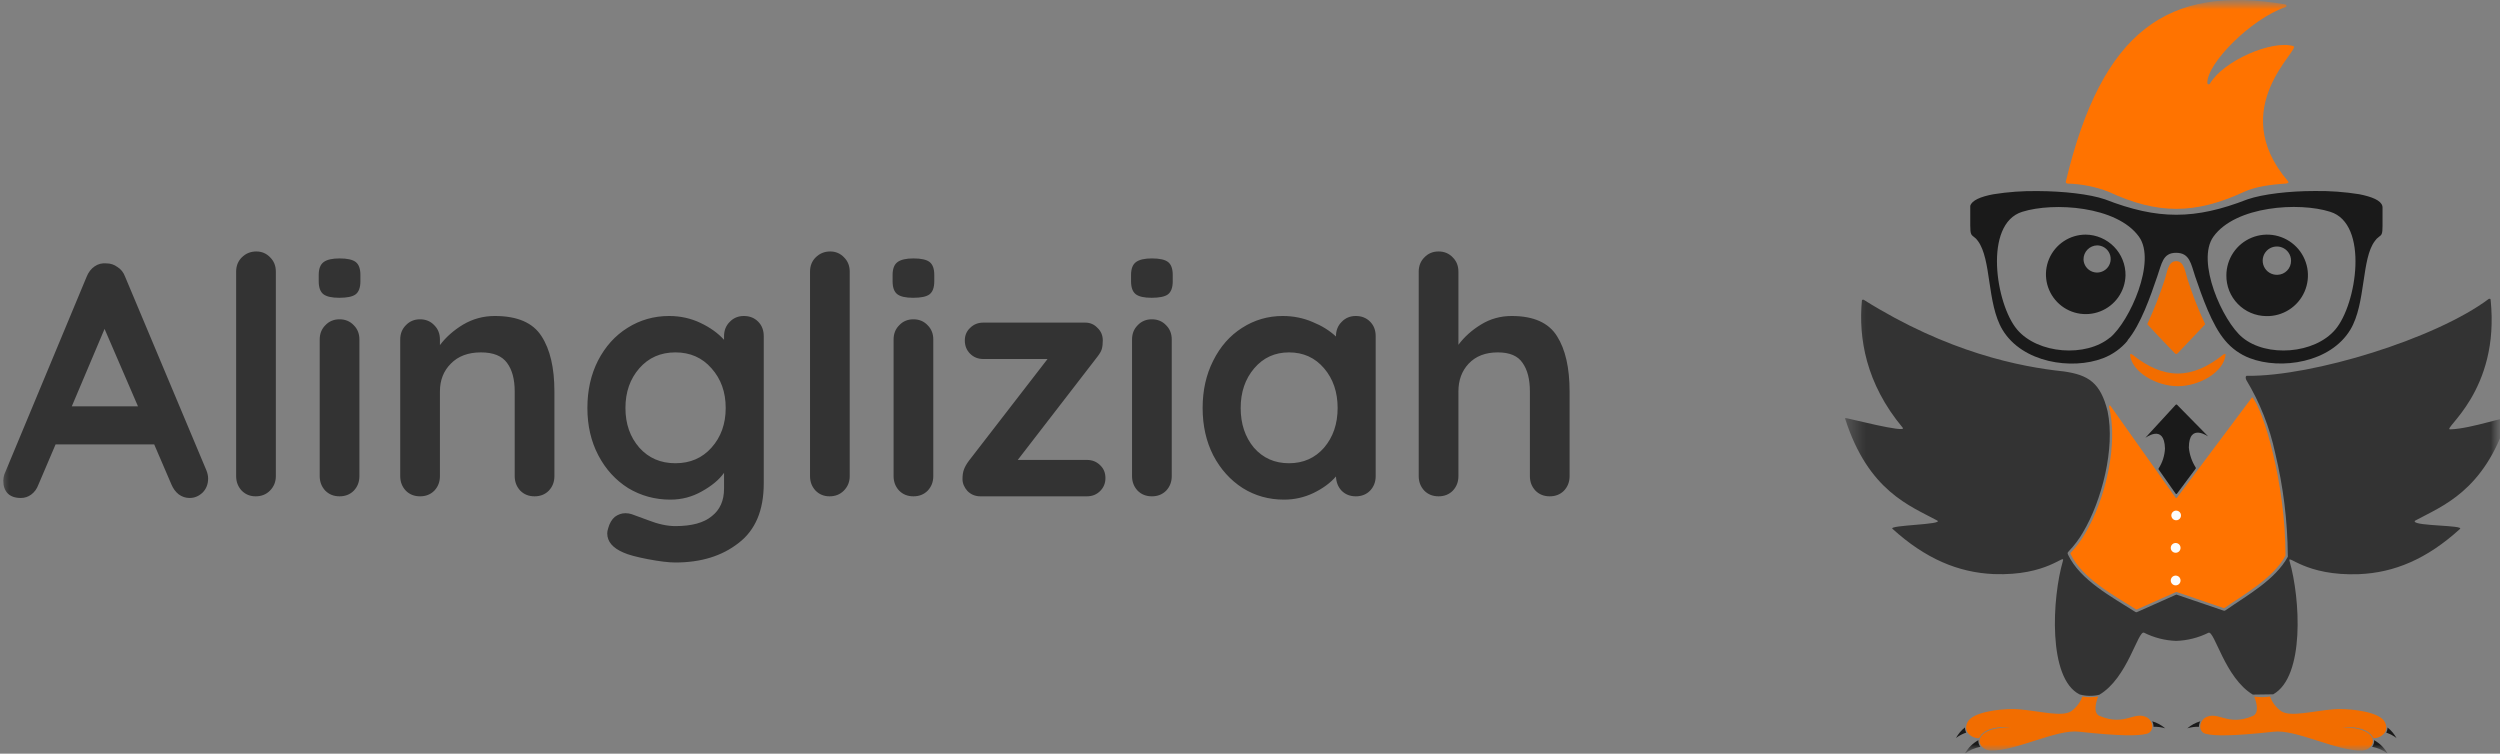
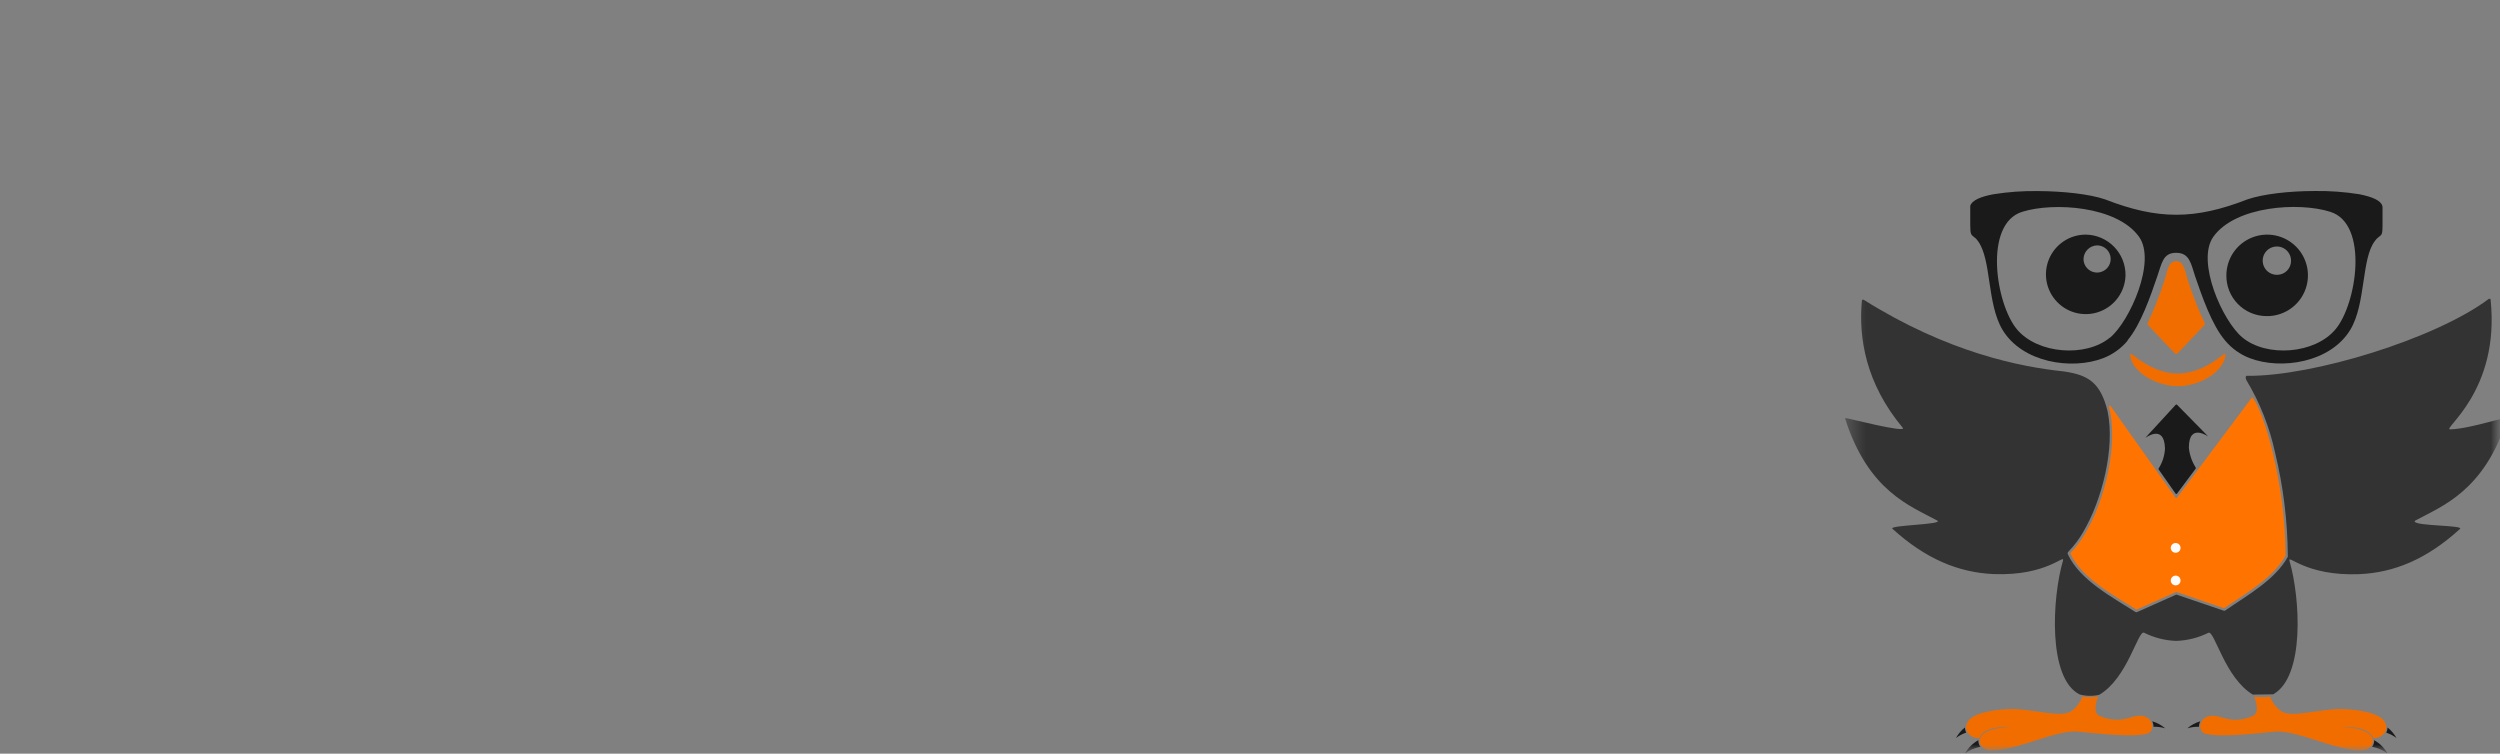
<svg xmlns="http://www.w3.org/2000/svg" width="136" height="41" viewBox="0 0 136 41" fill="none">
  <rect x="0" y="0" width="136" height="41" fill="#808080" stroke="none" />
  <g clip-path="url(#clip0_2175_5206)">
    <mask id="mask0_2175_5206" style="mask-type:luminance" maskUnits="userSpaceOnUse" x="0" y="0" width="136" height="41">
      <path d="M136 0H0V41H136V0Z" fill="white" />
    </mask>
    <g mask="url(#mask0_2175_5206)">
      <mask id="mask1_2175_5206" style="mask-type:luminance" maskUnits="userSpaceOnUse" x="100" y="0" width="37" height="41">
        <path d="M136.386 0H100.386V41H136.386V0Z" fill="white" />
      </mask>
      <g mask="url(#mask1_2175_5206)">
        <path fill-rule="evenodd" clip-rule="evenodd" d="M114.73 22.122C115.241 24.112 114.565 27.119 113.434 29.018C113.211 29.402 112.944 29.758 112.638 30.08C112.632 30.088 112.629 30.097 112.629 30.107C112.629 30.116 112.632 30.126 112.638 30.134C113.269 31.469 114.989 32.385 116.205 33.153C116.211 33.157 116.219 33.16 116.227 33.16C116.235 33.16 116.242 33.157 116.249 33.153L118.379 32.205C118.384 32.203 118.39 32.201 118.396 32.201C118.402 32.201 118.408 32.203 118.413 32.205L120.962 33.079C120.968 33.084 120.976 33.086 120.983 33.086C120.991 33.086 120.998 33.084 121.004 33.079C122.136 32.296 123.666 31.447 124.332 30.227C124.332 26.255 123.114 22.243 122.518 21.607L118.426 27.075C118.421 27.08 118.416 27.085 118.409 27.088C118.403 27.091 118.396 27.092 118.389 27.092C118.381 27.092 118.373 27.091 118.366 27.087C118.36 27.084 118.354 27.079 118.349 27.072L114.812 22.082C114.805 22.074 114.797 22.067 114.786 22.064C114.776 22.061 114.765 22.062 114.755 22.065C114.745 22.07 114.737 22.079 114.733 22.089C114.728 22.1 114.727 22.111 114.73 22.122Z" fill="#FF7300" />
        <path fill-rule="evenodd" clip-rule="evenodd" d="M116.833 17.657C117.326 18.203 118.132 19.033 118.312 19.216C118.344 19.245 118.366 19.26 118.389 19.26C118.413 19.26 118.433 19.245 118.467 19.216C118.643 19.033 119.436 18.203 119.947 17.657C119.952 17.649 119.954 17.64 119.954 17.631C119.954 17.622 119.952 17.613 119.947 17.605C119.581 16.821 119.265 16.015 119.002 15.191C118.877 14.827 118.832 14.206 118.384 14.206C117.935 14.206 117.891 14.839 117.767 15.191C117.504 16.015 117.188 16.821 116.823 17.605C116.818 17.613 116.816 17.622 116.816 17.631C116.816 17.64 116.818 17.649 116.823 17.657H116.833Z" fill="#F26D00" />
        <path fill-rule="evenodd" clip-rule="evenodd" d="M123.893 14.95C123.739 14.956 123.587 14.916 123.456 14.835C123.325 14.755 123.221 14.636 123.158 14.496C123.094 14.356 123.075 14.2 123.101 14.048C123.127 13.896 123.198 13.756 123.305 13.645C123.412 13.534 123.549 13.458 123.7 13.426C123.851 13.393 124.007 13.407 124.15 13.465C124.293 13.523 124.415 13.621 124.501 13.749C124.587 13.877 124.633 14.027 124.633 14.181C124.636 14.381 124.56 14.574 124.421 14.718C124.283 14.862 124.093 14.945 123.893 14.95ZM123.279 17.196C123.72 17.207 124.154 17.086 124.526 16.849C124.898 16.612 125.191 16.27 125.367 15.866C125.544 15.462 125.595 15.014 125.516 14.581C125.436 14.148 125.23 13.748 124.922 13.432C124.614 13.117 124.218 12.9 123.787 12.81C123.355 12.72 122.906 12.761 122.498 12.927C122.089 13.093 121.739 13.377 121.493 13.742C121.247 14.108 121.115 14.539 121.115 14.979C121.111 15.267 121.165 15.552 121.271 15.819C121.378 16.086 121.537 16.33 121.738 16.535C121.939 16.741 122.178 16.906 122.443 17.019C122.707 17.132 122.992 17.192 123.279 17.196ZM113.343 14.115C113.348 14.26 113.396 14.4 113.48 14.518C113.565 14.636 113.682 14.726 113.817 14.778C113.953 14.83 114.101 14.841 114.242 14.809C114.384 14.777 114.513 14.705 114.614 14.601C114.715 14.496 114.782 14.365 114.809 14.222C114.835 14.08 114.819 13.932 114.762 13.799C114.706 13.666 114.611 13.552 114.49 13.472C114.369 13.392 114.227 13.349 114.082 13.349C113.883 13.354 113.694 13.437 113.555 13.581C113.417 13.724 113.341 13.916 113.343 14.115ZM115.628 14.979C115.617 15.405 115.481 15.817 115.237 16.166C114.993 16.514 114.651 16.783 114.255 16.938C113.858 17.093 113.425 17.129 113.009 17.039C112.593 16.95 112.212 16.74 111.915 16.435C111.618 16.131 111.417 15.745 111.337 15.328C111.258 14.909 111.304 14.478 111.469 14.086C111.635 13.694 111.912 13.359 112.267 13.124C112.621 12.888 113.038 12.763 113.463 12.763C113.751 12.766 114.035 12.826 114.3 12.94C114.564 13.053 114.804 13.217 115.005 13.423C115.206 13.629 115.364 13.872 115.471 14.139C115.578 14.406 115.631 14.692 115.628 14.979Z" fill="#1A1A1A" />
        <path fill-rule="evenodd" clip-rule="evenodd" d="M114.223 38.951C113.863 38.796 114.003 38.246 114.139 37.892C113.855 37.936 113.565 37.936 113.281 37.892C113.162 38.219 112.945 38.501 112.66 38.7C112.14 39.01 111.008 38.687 109.817 38.584C109.169 38.527 107.707 38.653 107.19 39.094C107.059 39.201 106.977 39.355 106.96 39.522C106.948 39.63 106.971 39.739 107.025 39.833C107.096 39.937 107.193 40.022 107.306 40.079C107.42 40.135 107.546 40.161 107.673 40.155C107.722 39.943 108.146 39.471 109.357 39.562C108.215 39.579 107.767 39.904 107.7 40.222C107.686 40.291 107.689 40.362 107.708 40.43C107.727 40.498 107.763 40.56 107.811 40.611C107.868 40.675 107.938 40.727 108.016 40.764C108.094 40.801 108.178 40.822 108.264 40.825C109.625 40.889 111.896 39.643 113.111 39.806C115.352 40.052 116.328 40.032 116.752 39.924C116.844 39.91 116.929 39.863 116.989 39.792C117.05 39.721 117.083 39.63 117.082 39.537C117.083 39.422 117.05 39.308 116.986 39.212C116.947 39.146 116.893 39.089 116.828 39.047C116.113 38.628 115.62 39.539 114.228 38.948L114.223 38.951Z" fill="#F26D00" />
        <path fill-rule="evenodd" clip-rule="evenodd" d="M117.08 39.239C117.128 39.331 117.152 39.433 117.151 39.537C117.366 39.53 117.581 39.558 117.787 39.621C117.582 39.444 117.34 39.314 117.08 39.239ZM107.735 40.628C107.652 40.525 107.613 40.395 107.624 40.264C107.313 40.437 107.057 40.692 106.884 41.002C107.131 40.813 107.419 40.685 107.725 40.628H107.735ZM106.396 40.155C106.567 40.023 106.758 39.921 106.963 39.852C106.918 39.765 106.895 39.669 106.894 39.572C106.691 39.73 106.524 39.929 106.401 40.155H106.396Z" fill="#1A1A1A" />
        <path fill-rule="evenodd" clip-rule="evenodd" d="M122.547 38.951C122.907 38.796 122.767 38.246 122.631 37.892C122.915 37.936 123.205 37.936 123.489 37.892C123.608 38.219 123.826 38.502 124.113 38.7C124.63 39.01 125.762 38.687 126.952 38.584C127.601 38.527 129.062 38.653 129.583 39.094C129.712 39.201 129.794 39.355 129.812 39.522C129.822 39.63 129.798 39.738 129.745 39.833C129.675 39.937 129.578 40.022 129.466 40.079C129.353 40.136 129.228 40.163 129.102 40.158C129.053 39.946 128.629 39.473 127.418 39.564C128.56 39.581 129.008 39.907 129.077 40.224C129.09 40.293 129.087 40.365 129.067 40.432C129.048 40.5 129.012 40.562 128.964 40.613C128.906 40.678 128.837 40.73 128.759 40.766C128.681 40.803 128.596 40.824 128.51 40.828C127.149 40.892 124.879 39.645 123.664 39.808C121.423 40.054 120.459 40.035 120.023 39.926C119.931 39.912 119.846 39.865 119.786 39.794C119.725 39.723 119.692 39.633 119.693 39.539C119.693 39.425 119.725 39.312 119.786 39.214C119.828 39.148 119.884 39.092 119.949 39.049C120.661 38.631 121.154 39.542 122.547 38.951Z" fill="#F26D00" />
        <path fill-rule="evenodd" clip-rule="evenodd" d="M119.695 39.239C119.649 39.332 119.625 39.434 119.624 39.537C119.409 39.53 119.195 39.558 118.99 39.621C119.195 39.444 119.435 39.314 119.695 39.239ZM129.04 40.628C129.122 40.525 129.162 40.395 129.151 40.264C129.462 40.436 129.718 40.692 129.891 41.002C129.644 40.813 129.356 40.685 129.05 40.628H129.04ZM130.381 40.158C130.209 40.027 130.017 39.925 129.812 39.855C129.857 39.768 129.881 39.672 129.881 39.574C130.083 39.733 130.251 39.932 130.374 40.158H130.381Z" fill="#1A1A1A" />
-         <path fill-rule="evenodd" clip-rule="evenodd" d="M114.716 10.438C117.378 11.669 119.399 11.669 122.074 10.438C122.675 10.157 123.538 10.036 124.374 9.985C124.485 9.958 124.524 9.923 124.467 9.859C121.043 5.862 125.224 2.64 124.758 2.507C123.58 2.165 120.942 3.313 120.218 4.554C120.21 4.568 120.197 4.579 120.182 4.585C120.168 4.591 120.151 4.593 120.136 4.589C120.12 4.585 120.106 4.576 120.096 4.564C120.086 4.551 120.08 4.536 120.08 4.519C120.048 3.458 122.439 1.039 124.329 0.384C124.345 0.38 124.359 0.371 124.369 0.358C124.379 0.345 124.384 0.329 124.384 0.313C124.384 0.297 124.379 0.281 124.369 0.268C124.359 0.255 124.345 0.246 124.329 0.241C117.957 -0.842 114.348 1.628 112.381 9.879C112.369 9.933 112.398 9.965 112.467 9.987C113.237 10.006 113.998 10.157 114.716 10.435V10.438Z" fill="#FF7300" />
        <path fill-rule="evenodd" clip-rule="evenodd" d="M115.729 18.524C116.453 17.672 116.986 16.115 117.351 15.049C117.597 14.364 117.644 13.746 118.386 13.753C119.126 13.753 119.19 14.364 119.421 15.049C119.789 16.115 120.319 17.672 121.046 18.524C121.403 18.954 121.866 19.285 122.389 19.484C124.083 20.134 126.777 19.73 127.859 17.935C128.291 17.218 128.434 16.25 128.572 15.327C128.705 14.447 128.818 13.603 129.193 13.11C129.253 13.021 129.329 12.943 129.417 12.881C129.558 12.783 129.612 12.743 129.61 12.278V11.293C129.611 11.26 129.606 11.228 129.597 11.197C129.516 10.901 129.038 10.704 128.345 10.566C127.542 10.438 126.73 10.379 125.917 10.391C124.549 10.391 123.114 10.554 122.264 10.844C119.399 11.962 117.385 11.962 114.518 10.847C113.668 10.556 112.233 10.401 110.863 10.394C110.051 10.382 109.239 10.44 108.437 10.568C107.744 10.697 107.264 10.903 107.182 11.199C107.179 11.231 107.179 11.263 107.182 11.295V12.28C107.182 12.746 107.237 12.773 107.375 12.884C107.464 12.945 107.541 13.022 107.601 13.113C107.964 13.605 108.094 14.457 108.22 15.329C108.358 16.253 108.504 17.221 108.935 17.938C110.015 19.738 112.709 20.137 114.405 19.487C114.928 19.287 115.39 18.956 115.748 18.526L115.729 18.524ZM114.785 18.361C113.483 19.447 110.863 19.265 109.729 17.925C108.563 16.543 107.895 12.177 110.01 11.522C111.713 10.987 115.162 11.206 116.362 12.879C117.321 14.209 115.857 17.479 114.785 18.369V18.361ZM121.99 18.361C123.299 19.447 125.91 19.265 127.043 17.925C128.212 16.546 128.877 12.177 126.765 11.522C125.069 10.98 121.618 11.199 120.412 12.871C119.451 14.201 120.905 17.47 121.99 18.361Z" fill="#1A1A1A" />
        <path fill-rule="evenodd" clip-rule="evenodd" d="M120.96 19.28C120.978 19.267 120.999 19.261 121.021 19.262C121.048 19.262 121.073 19.262 121.073 19.285C120.984 20.248 119.638 21.009 118.472 21.009C117.306 21.009 115.958 20.24 115.872 19.285C115.872 19.285 115.896 19.265 115.924 19.262C115.945 19.261 115.967 19.267 115.985 19.28C117.711 20.666 119.234 20.666 120.96 19.28Z" fill="#F26D00" />
        <path fill-rule="evenodd" clip-rule="evenodd" d="M119.449 25.437C119.239 25.11 119.111 24.739 119.074 24.353C119.074 22.954 120.168 23.787 120.117 23.733L118.421 22.008C118.409 22.005 118.397 22.005 118.386 22.008C118.374 22.009 118.363 22.015 118.354 22.023L116.712 23.811C116.663 23.866 117.74 22.998 117.775 24.4C117.757 24.786 117.637 25.161 117.427 25.486C117.423 25.494 117.421 25.502 117.421 25.511C117.421 25.519 117.423 25.528 117.427 25.535L118.354 26.855C118.358 26.861 118.364 26.866 118.37 26.87C118.377 26.873 118.384 26.875 118.391 26.875C118.398 26.875 118.405 26.873 118.412 26.87C118.418 26.866 118.424 26.861 118.428 26.855L119.446 25.493C119.451 25.486 119.454 25.478 119.454 25.469C119.454 25.46 119.451 25.451 119.446 25.444L119.449 25.437Z" fill="#1A1A1A" />
-         <path fill-rule="evenodd" clip-rule="evenodd" d="M118.381 27.777C118.433 27.776 118.484 27.791 118.528 27.82C118.571 27.848 118.606 27.889 118.626 27.936C118.647 27.984 118.652 28.037 118.643 28.088C118.633 28.139 118.609 28.187 118.573 28.224C118.536 28.261 118.49 28.287 118.439 28.298C118.388 28.309 118.335 28.304 118.287 28.285C118.238 28.266 118.197 28.233 118.167 28.19C118.137 28.148 118.121 28.097 118.12 28.045C118.119 28.01 118.126 27.976 118.138 27.943C118.151 27.911 118.17 27.881 118.195 27.856C118.219 27.831 118.248 27.811 118.28 27.798C118.312 27.784 118.346 27.777 118.381 27.777Z" fill="#FCFCFC" />
        <path fill-rule="evenodd" clip-rule="evenodd" d="M118.381 29.54C118.447 29.546 118.508 29.577 118.553 29.626C118.597 29.675 118.622 29.739 118.622 29.805C118.622 29.871 118.597 29.935 118.553 29.984C118.508 30.033 118.447 30.063 118.381 30.07C118.344 30.073 118.307 30.069 118.272 30.057C118.236 30.046 118.204 30.027 118.177 30.002C118.149 29.977 118.127 29.946 118.112 29.913C118.097 29.879 118.089 29.842 118.089 29.805C118.089 29.768 118.097 29.731 118.112 29.697C118.127 29.663 118.149 29.633 118.177 29.608C118.204 29.583 118.236 29.564 118.272 29.552C118.307 29.541 118.344 29.537 118.381 29.54Z" fill="#FCFCFC" />
        <path fill-rule="evenodd" clip-rule="evenodd" d="M118.381 31.314C118.447 31.32 118.508 31.351 118.553 31.399C118.597 31.448 118.622 31.512 118.622 31.578C118.622 31.644 118.597 31.708 118.553 31.757C118.508 31.806 118.447 31.837 118.381 31.843C118.344 31.847 118.307 31.842 118.272 31.831C118.236 31.819 118.204 31.8 118.177 31.775C118.149 31.75 118.127 31.72 118.112 31.686C118.097 31.652 118.089 31.615 118.089 31.578C118.089 31.541 118.097 31.505 118.112 31.471C118.127 31.437 118.149 31.406 118.177 31.381C118.204 31.356 118.236 31.337 118.272 31.326C118.307 31.314 118.344 31.31 118.381 31.314Z" fill="#FCFCFC" />
        <path fill-rule="evenodd" clip-rule="evenodd" d="M113.318 28.954C114.341 27.23 115.073 24.39 114.652 22.368C114.267 20.816 113.609 20.398 112.275 20.206C109.911 19.959 105.979 19.188 101.384 16.307C101.378 16.303 101.37 16.3 101.362 16.3C101.354 16.3 101.347 16.303 101.34 16.307H101.315C101.308 16.31 101.302 16.315 101.297 16.322C101.292 16.328 101.289 16.336 101.288 16.344C101.096 18.361 101.493 20.858 103.507 23.267C103.785 23.595 100.413 22.718 100.391 22.74C100.385 22.746 100.38 22.753 100.378 22.762C100.376 22.77 100.376 22.779 100.379 22.787C101.641 26.727 103.921 27.523 105.38 28.314C105.799 28.543 102.713 28.56 102.95 28.767C104.744 30.395 106.527 31.146 108.457 31.23C111.393 31.343 112.354 30.075 112.223 30.513C111.637 32.508 111.388 36.916 113.135 37.779C113.483 37.873 113.85 37.879 114.2 37.796C115.744 36.892 116.303 34.274 116.636 34.419C117.177 34.69 117.771 34.842 118.376 34.865C118.989 34.846 119.59 34.695 120.139 34.422C120.469 34.276 121.026 36.87 122.552 37.786C122.556 37.788 122.559 37.788 122.563 37.788C122.567 37.788 122.571 37.788 122.574 37.786L123.639 37.771C123.646 37.773 123.654 37.773 123.661 37.771C125.387 36.813 125.14 32.562 124.551 30.518C124.43 30.104 125.407 31.345 128.318 31.235C130.248 31.158 132.03 30.409 133.825 28.772C134.052 28.567 131.397 28.621 131.36 28.37C131.358 28.361 131.36 28.351 131.364 28.343C131.369 28.334 131.376 28.328 131.384 28.323C132.844 27.53 135.131 26.73 136.394 22.789C136.463 22.573 134.478 23.321 133.292 23.358C132.799 23.373 136.021 21.294 135.489 16.297C135.488 16.289 135.485 16.281 135.48 16.274C135.476 16.267 135.469 16.261 135.462 16.258H135.442C135.434 16.253 135.426 16.251 135.417 16.251C135.409 16.251 135.4 16.253 135.393 16.258C132.511 18.422 125.816 20.486 122.234 20.445C122.226 20.442 122.217 20.442 122.209 20.445C122.153 20.479 122.153 20.553 122.197 20.669C122.936 21.895 123.466 23.235 123.767 24.634C124.211 26.465 124.443 28.341 124.458 30.225V30.247C124.459 30.254 124.459 30.262 124.458 30.269V30.289C123.772 31.545 122.239 32.387 121.088 33.188C121.014 33.237 121.009 33.237 120.928 33.207L118.413 32.35C118.402 32.347 118.39 32.347 118.379 32.35L116.296 33.279C116.209 33.316 116.205 33.316 116.126 33.266C114.893 32.481 113.168 31.564 112.509 30.19C112.463 30.087 112.465 30.07 112.544 29.986C112.843 29.673 113.104 29.326 113.32 28.951L113.318 28.954Z" fill="#333333" />
      </g>
-       <path d="M11.232 25.596C11.292 25.752 11.322 25.896 11.322 26.028C11.322 26.34 11.22 26.598 11.016 26.802C10.812 26.994 10.578 27.09 10.314 27.09C10.098 27.09 9.9 27.024 9.72 26.892C9.552 26.76 9.42 26.58 9.324 26.352L8.388 24.174H3.024L2.088 26.37C2.004 26.598 1.872 26.778 1.692 26.91C1.524 27.03 1.338 27.09 1.134 27.09C0.822 27.09 0.582 27.006 0.414 26.838C0.258 26.67 0.18 26.442 0.18 26.154C0.18 26.046 0.198 25.932 0.234 25.812L4.716 15.048C4.812 14.808 4.956 14.622 5.148 14.49C5.34 14.358 5.556 14.304 5.796 14.328C6.012 14.328 6.21 14.394 6.39 14.526C6.582 14.646 6.72 14.82 6.804 15.048L11.232 25.596ZM3.906 22.104H7.506L5.688 17.892L3.906 22.104ZM15.006 25.902C15.006 26.214 14.898 26.478 14.682 26.694C14.478 26.898 14.22 27 13.908 27C13.608 27 13.356 26.898 13.152 26.694C12.948 26.478 12.846 26.214 12.846 25.902V14.778C12.846 14.466 12.948 14.208 13.152 14.004C13.368 13.788 13.632 13.68 13.944 13.68C14.244 13.68 14.496 13.788 14.7 14.004C14.904 14.208 15.006 14.466 15.006 14.778V25.902ZM19.552 25.902C19.552 26.214 19.45 26.478 19.246 26.694C19.042 26.898 18.784 27 18.472 27C18.16 27 17.902 26.898 17.698 26.694C17.494 26.478 17.392 26.214 17.392 25.902V18.468C17.392 18.156 17.494 17.898 17.698 17.694C17.902 17.478 18.16 17.37 18.472 17.37C18.784 17.37 19.042 17.478 19.246 17.694C19.45 17.898 19.552 18.156 19.552 18.468V25.902ZM18.454 16.2C18.046 16.2 17.758 16.134 17.59 16.002C17.422 15.87 17.338 15.636 17.338 15.3V14.958C17.338 14.622 17.428 14.388 17.608 14.256C17.788 14.124 18.076 14.058 18.472 14.058C18.892 14.058 19.186 14.124 19.354 14.256C19.522 14.388 19.606 14.622 19.606 14.958V15.3C19.606 15.648 19.516 15.888 19.336 16.02C19.168 16.14 18.874 16.2 18.454 16.2ZM26.92 17.19C28.144 17.19 28.99 17.556 29.458 18.288C29.926 19.008 30.16 20.01 30.16 21.294V25.902C30.16 26.214 30.058 26.478 29.854 26.694C29.65 26.898 29.392 27 29.08 27C28.768 27 28.51 26.898 28.306 26.694C28.102 26.478 28 26.214 28 25.902V21.294C28 20.634 27.862 20.118 27.586 19.746C27.31 19.362 26.836 19.17 26.164 19.17C25.468 19.17 24.922 19.374 24.526 19.782C24.13 20.178 23.932 20.682 23.932 21.294V25.902C23.932 26.214 23.83 26.478 23.626 26.694C23.422 26.898 23.164 27 22.852 27C22.54 27 22.282 26.898 22.078 26.694C21.874 26.478 21.772 26.214 21.772 25.902V18.468C21.772 18.156 21.874 17.898 22.078 17.694C22.282 17.478 22.54 17.37 22.852 17.37C23.164 17.37 23.422 17.478 23.626 17.694C23.83 17.898 23.932 18.156 23.932 18.468V18.774C24.256 18.342 24.676 17.97 25.192 17.658C25.72 17.346 26.296 17.19 26.92 17.19ZM40.468 17.19C40.78 17.19 41.038 17.292 41.242 17.496C41.446 17.7 41.548 17.964 41.548 18.288V26.298C41.548 27.762 41.092 28.842 40.18 29.538C39.28 30.246 38.134 30.6 36.742 30.6C36.382 30.6 35.884 30.54 35.248 30.42C34.624 30.3 34.18 30.18 33.916 30.06C33.328 29.808 33.034 29.46 33.034 29.016C33.034 28.932 33.052 28.836 33.088 28.728C33.16 28.464 33.28 28.26 33.448 28.116C33.628 27.984 33.82 27.918 34.024 27.918C34.144 27.918 34.258 27.936 34.366 27.972C34.414 27.984 34.708 28.092 35.248 28.296C35.8 28.512 36.298 28.62 36.742 28.62C37.63 28.62 38.29 28.44 38.722 28.08C39.166 27.732 39.388 27.234 39.388 26.586V25.722C39.124 26.094 38.722 26.43 38.182 26.73C37.654 27.03 37.084 27.18 36.472 27.18C35.632 27.18 34.864 26.97 34.168 26.55C33.484 26.118 32.944 25.524 32.548 24.768C32.152 24.012 31.954 23.154 31.954 22.194C31.954 21.234 32.146 20.376 32.53 19.62C32.926 18.852 33.46 18.258 34.132 17.838C34.816 17.406 35.572 17.19 36.4 17.19C37.012 17.19 37.582 17.316 38.11 17.568C38.638 17.82 39.064 18.126 39.388 18.486V18.288C39.388 17.976 39.49 17.718 39.694 17.514C39.898 17.298 40.156 17.19 40.468 17.19ZM36.742 25.2C37.546 25.2 38.2 24.918 38.704 24.354C39.22 23.778 39.478 23.058 39.478 22.194C39.478 21.33 39.22 20.61 38.704 20.034C38.2 19.458 37.546 19.17 36.742 19.17C35.938 19.17 35.284 19.458 34.78 20.034C34.276 20.61 34.024 21.33 34.024 22.194C34.024 23.058 34.276 23.778 34.78 24.354C35.284 24.918 35.938 25.2 36.742 25.2ZM46.225 25.902C46.225 26.214 46.117 26.478 45.901 26.694C45.697 26.898 45.439 27 45.127 27C44.827 27 44.575 26.898 44.371 26.694C44.167 26.478 44.065 26.214 44.065 25.902V14.778C44.065 14.466 44.167 14.208 44.371 14.004C44.587 13.788 44.851 13.68 45.163 13.68C45.463 13.68 45.715 13.788 45.919 14.004C46.123 14.208 46.225 14.466 46.225 14.778V25.902ZM50.771 25.902C50.771 26.214 50.669 26.478 50.465 26.694C50.261 26.898 50.003 27 49.691 27C49.379 27 49.121 26.898 48.917 26.694C48.713 26.478 48.611 26.214 48.611 25.902V18.468C48.611 18.156 48.713 17.898 48.917 17.694C49.121 17.478 49.379 17.37 49.691 17.37C50.003 17.37 50.261 17.478 50.465 17.694C50.669 17.898 50.771 18.156 50.771 18.468V25.902ZM49.673 16.2C49.265 16.2 48.977 16.134 48.809 16.002C48.641 15.87 48.557 15.636 48.557 15.3V14.958C48.557 14.622 48.647 14.388 48.827 14.256C49.007 14.124 49.295 14.058 49.691 14.058C50.111 14.058 50.405 14.124 50.573 14.256C50.741 14.388 50.825 14.622 50.825 14.958V15.3C50.825 15.648 50.735 15.888 50.555 16.02C50.387 16.14 50.093 16.2 49.673 16.2ZM59.128 25.02C59.416 25.02 59.656 25.116 59.848 25.308C60.04 25.488 60.136 25.722 60.136 26.01C60.136 26.286 60.04 26.52 59.848 26.712C59.656 26.904 59.416 27 59.128 27H53.332C53.056 27 52.822 26.904 52.63 26.712C52.45 26.508 52.36 26.292 52.36 26.064C52.36 25.86 52.384 25.692 52.432 25.56C52.48 25.416 52.57 25.254 52.702 25.074L56.986 19.53H53.494C53.206 19.53 52.966 19.434 52.774 19.242C52.582 19.05 52.486 18.81 52.486 18.522C52.486 18.246 52.582 18.018 52.774 17.838C52.966 17.646 53.206 17.55 53.494 17.55H59.038C59.302 17.55 59.524 17.646 59.704 17.838C59.896 18.018 59.992 18.246 59.992 18.522C59.992 18.702 59.974 18.858 59.938 18.99C59.902 19.11 59.818 19.254 59.686 19.422L55.366 25.02H59.128ZM63.743 25.902C63.743 26.214 63.641 26.478 63.437 26.694C63.233 26.898 62.975 27 62.663 27C62.351 27 62.093 26.898 61.889 26.694C61.685 26.478 61.583 26.214 61.583 25.902V18.468C61.583 18.156 61.685 17.898 61.889 17.694C62.093 17.478 62.351 17.37 62.663 17.37C62.975 17.37 63.233 17.478 63.437 17.694C63.641 17.898 63.743 18.156 63.743 18.468V25.902ZM62.645 16.2C62.237 16.2 61.949 16.134 61.781 16.002C61.613 15.87 61.529 15.636 61.529 15.3V14.958C61.529 14.622 61.619 14.388 61.799 14.256C61.979 14.124 62.267 14.058 62.663 14.058C63.083 14.058 63.377 14.124 63.545 14.256C63.713 14.388 63.797 14.622 63.797 14.958V15.3C63.797 15.648 63.707 15.888 63.527 16.02C63.359 16.14 63.065 16.2 62.645 16.2ZM73.757 17.19C74.069 17.19 74.327 17.292 74.531 17.496C74.735 17.7 74.837 17.964 74.837 18.288V25.902C74.837 26.214 74.735 26.478 74.531 26.694C74.327 26.898 74.069 27 73.757 27C73.445 27 73.187 26.898 72.983 26.694C72.791 26.49 72.689 26.232 72.677 25.92C72.377 26.268 71.969 26.568 71.453 26.82C70.949 27.06 70.415 27.18 69.851 27.18C69.023 27.18 68.273 26.97 67.601 26.55C66.929 26.118 66.395 25.524 65.999 24.768C65.615 24.012 65.423 23.154 65.423 22.194C65.423 21.234 65.615 20.376 65.999 19.62C66.383 18.852 66.905 18.258 67.565 17.838C68.237 17.406 68.975 17.19 69.779 17.19C70.355 17.19 70.895 17.298 71.399 17.514C71.903 17.718 72.329 17.982 72.677 18.306V18.288C72.677 17.976 72.779 17.718 72.983 17.514C73.187 17.298 73.445 17.19 73.757 17.19ZM70.121 25.2C70.901 25.2 71.537 24.918 72.029 24.354C72.521 23.778 72.767 23.058 72.767 22.194C72.767 21.33 72.521 20.61 72.029 20.034C71.537 19.458 70.901 19.17 70.121 19.17C69.353 19.17 68.723 19.458 68.231 20.034C67.739 20.61 67.493 21.33 67.493 22.194C67.493 23.058 67.733 23.778 68.213 24.354C68.705 24.918 69.341 25.2 70.121 25.2ZM82.236 17.19C83.424 17.19 84.246 17.556 84.702 18.288C85.158 19.008 85.386 20.01 85.386 21.294V25.902C85.386 26.214 85.284 26.478 85.08 26.694C84.876 26.898 84.618 27 84.306 27C83.994 27 83.736 26.898 83.532 26.694C83.328 26.478 83.226 26.214 83.226 25.902V21.294C83.226 20.634 83.094 20.118 82.83 19.746C82.578 19.362 82.128 19.17 81.48 19.17C80.808 19.17 80.28 19.374 79.896 19.782C79.524 20.178 79.338 20.682 79.338 21.294V25.902C79.338 26.214 79.236 26.478 79.032 26.694C78.828 26.898 78.57 27 78.258 27C77.946 27 77.688 26.898 77.484 26.694C77.28 26.478 77.178 26.214 77.178 25.902V14.778C77.178 14.466 77.28 14.208 77.484 14.004C77.688 13.788 77.946 13.68 78.258 13.68C78.57 13.68 78.828 13.788 79.032 14.004C79.236 14.208 79.338 14.466 79.338 14.778V18.756C79.662 18.324 80.07 17.958 80.562 17.658C81.066 17.346 81.624 17.19 82.236 17.19Z" fill="#333333" />
    </g>
  </g>
  <defs>
    <clipPath id="clip0_2175_5206">
      <rect width="136" height="41" fill="white" />
    </clipPath>
  </defs>
</svg>